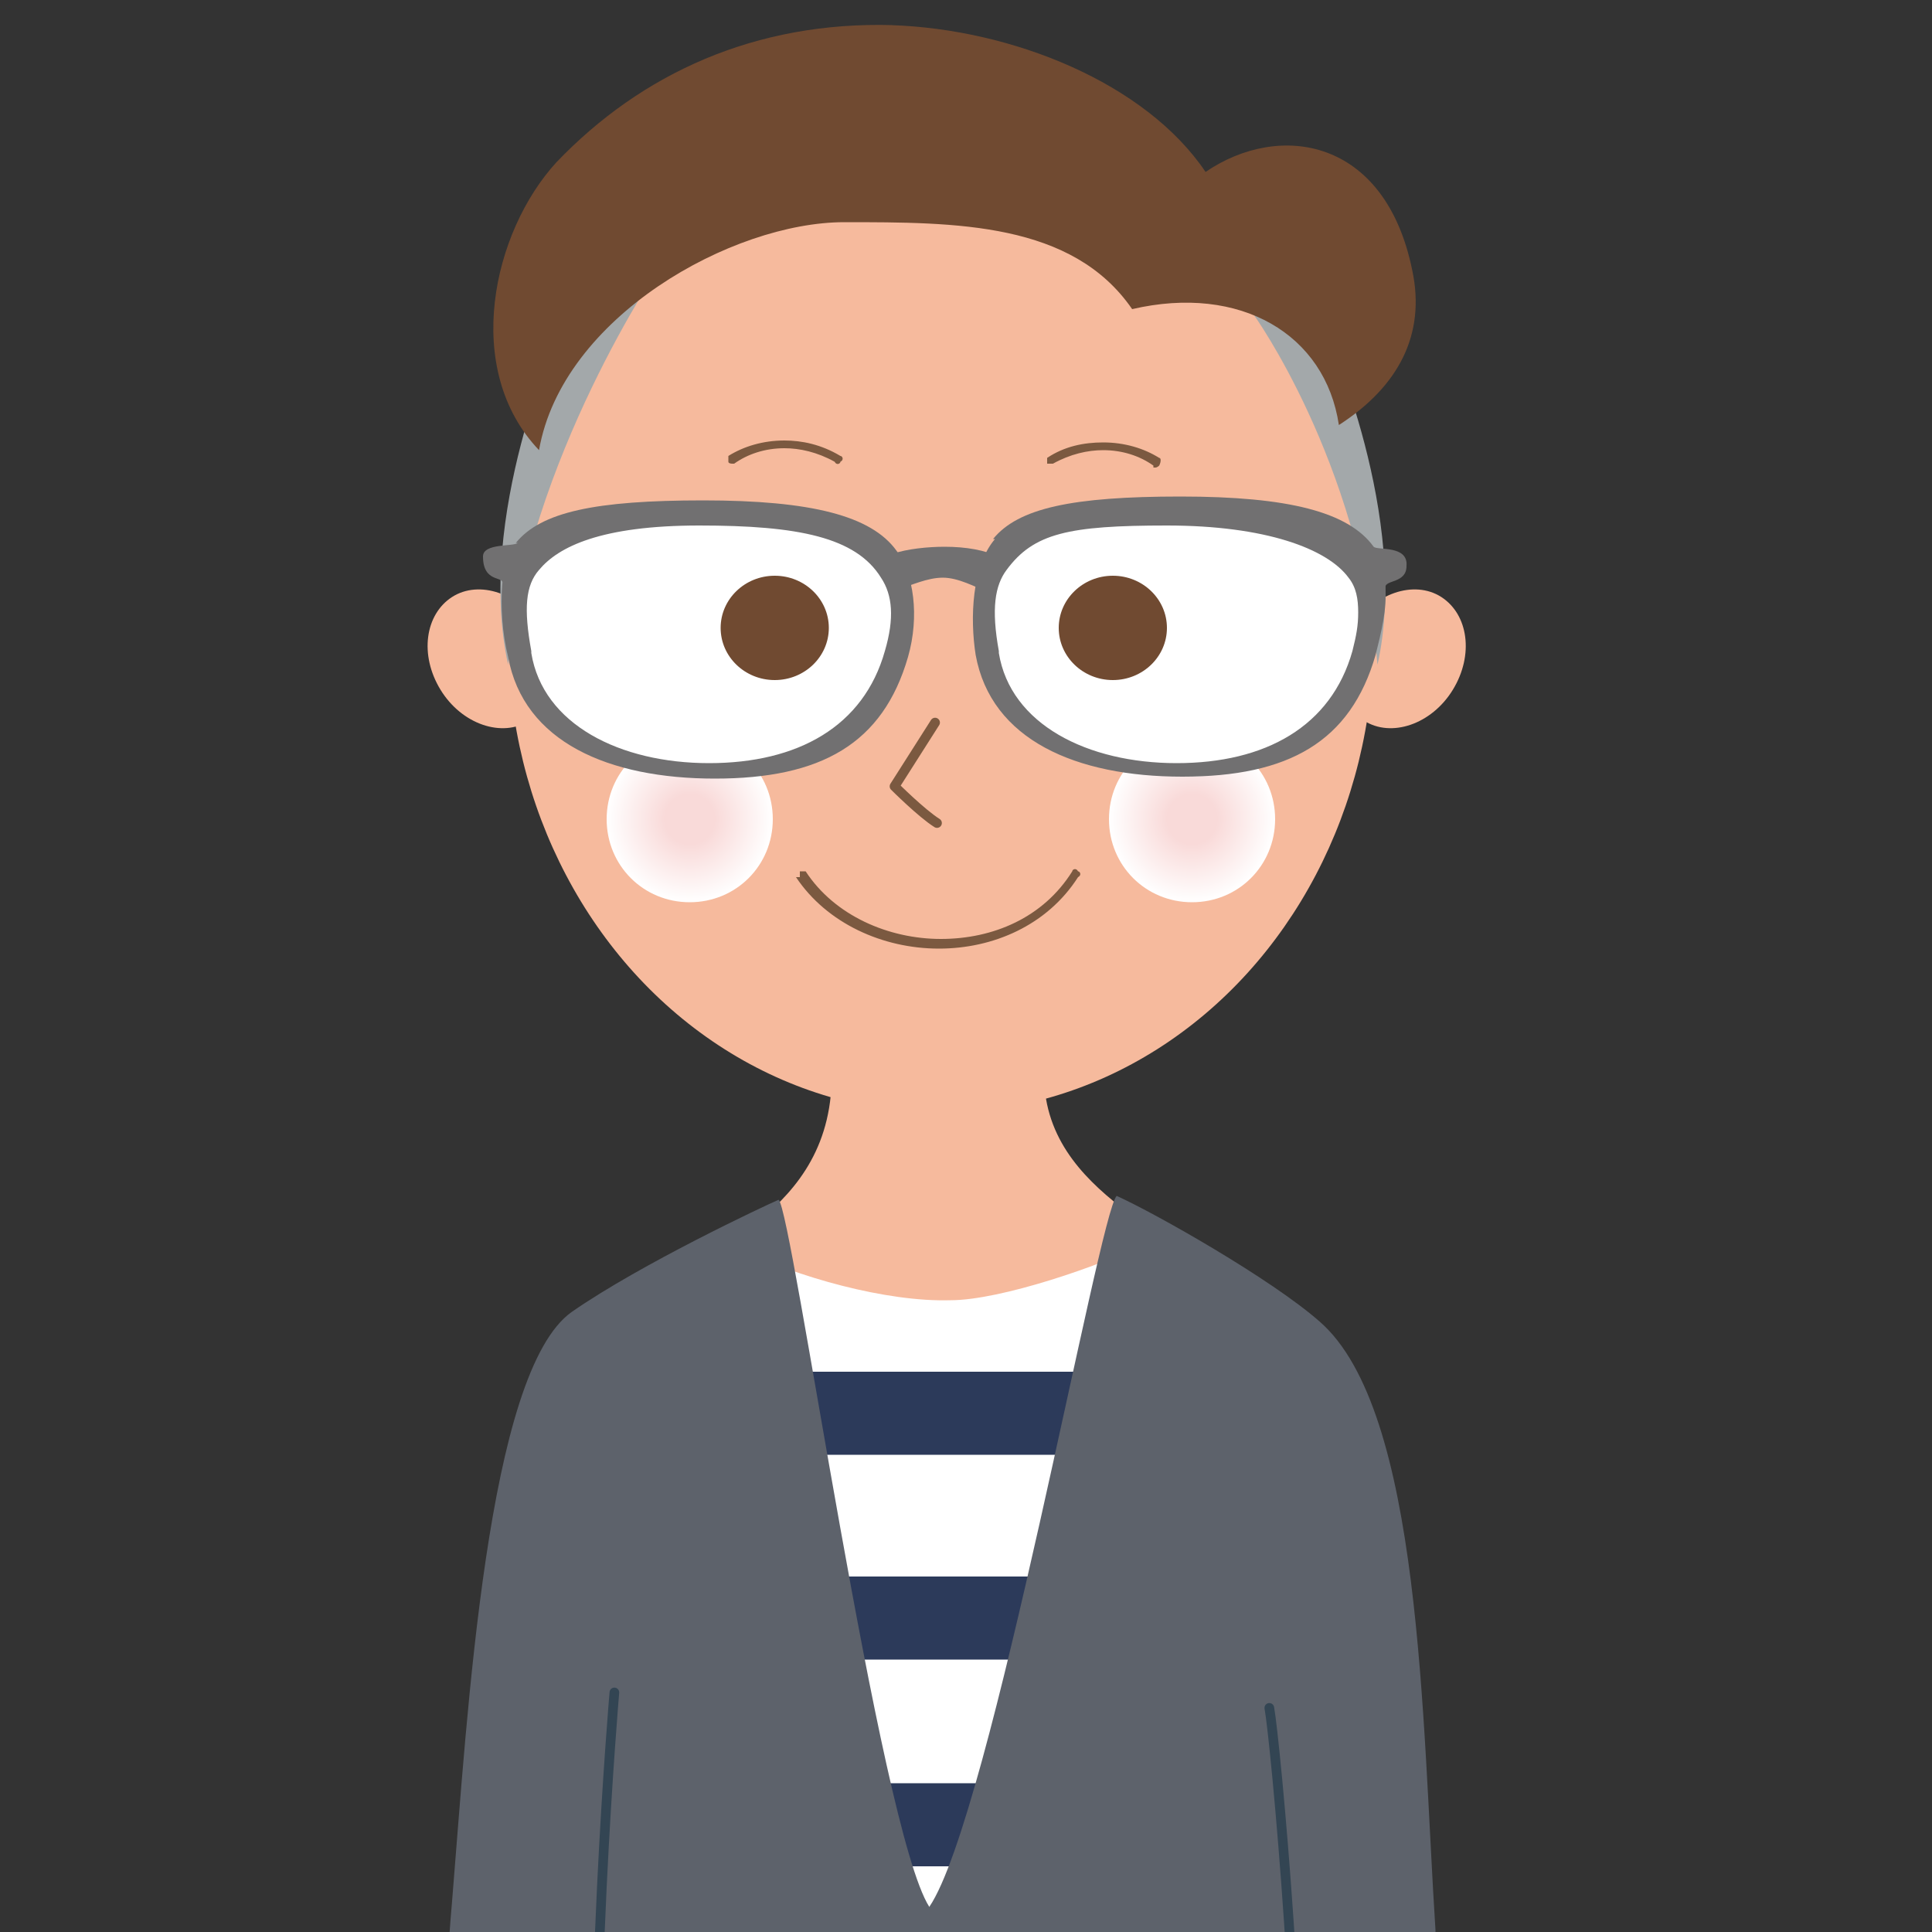
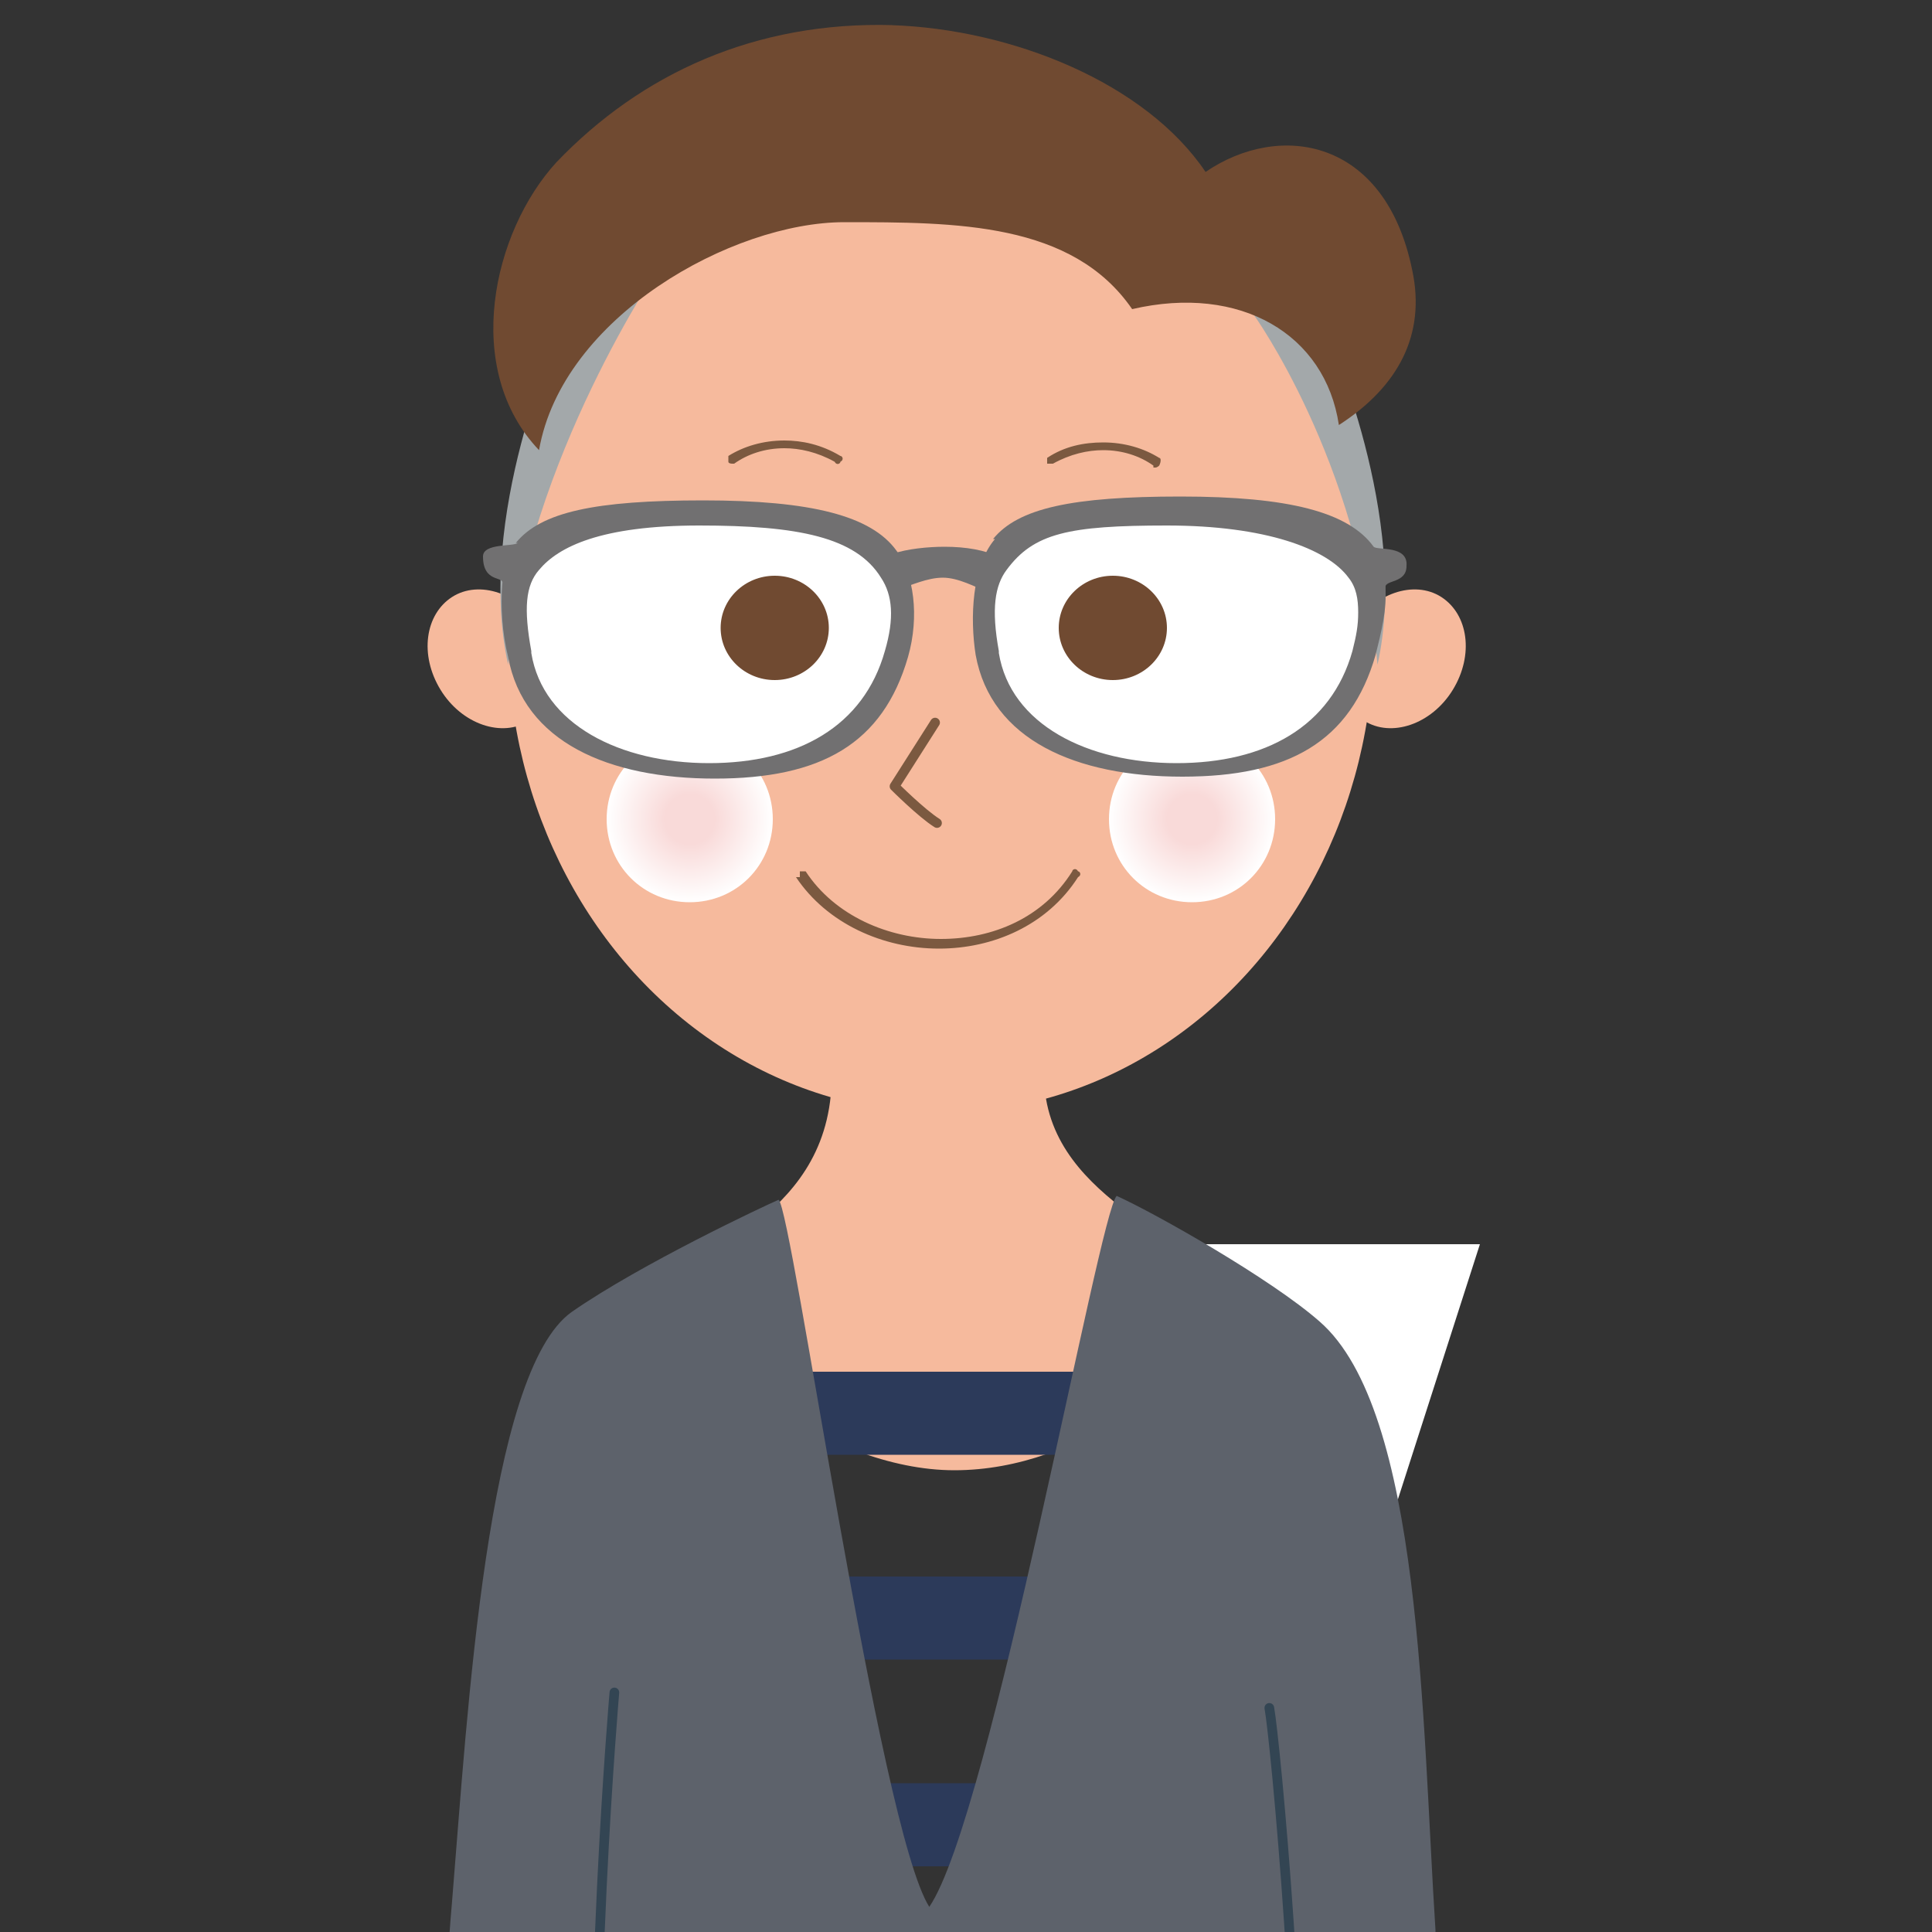
<svg xmlns="http://www.w3.org/2000/svg" xmlns:xlink="http://www.w3.org/1999/xlink" width="35.3mm" height="35.3mm" viewBox="0 0 100 100">
  <rect x="0" y="0" width="100" height="100" fill="#333333" stroke="none" />
  <defs>
    <style>.cls-1,.cls-2{fill:#fff;}.cls-3{fill:#704a31;}.cls-3,.cls-4,.cls-5,.cls-6,.cls-7,.cls-8,.cls-9,.cls-2,.cls-10,.cls-11,.cls-12,.cls-13{stroke-width:0px;}.cls-4{fill:url(#radial-gradient-2);}.cls-4,.cls-8{mix-blend-mode:multiply;}.cls-5{fill:#5d626b;}.cls-6{fill:#a3a8aa;}.cls-7{fill:#f6ba9d;}.cls-14{clip-path:url(#clippath-2);}.cls-15{isolation:isolate;}.cls-8{fill:url(#radial-gradient);}.cls-9,.cls-16,.cls-17{fill:none;}.cls-18{clip-path:url(#clippath-1);}.cls-16{stroke:#7b5940;}.cls-16,.cls-17{stroke-linecap:round;stroke-linejoin:round;stroke-width:.5px;}.cls-10{fill:#2c3a5a;}.cls-19{clip-path:url(#clippath);}.cls-11{fill:#7b5940;}.cls-20{clip-path:url(#clippath-3);}.cls-17{stroke:#334553;}.cls-12{fill:#72872d;}.cls-13{fill:#717071;}</style>
    <clipPath id="clippath">
      <rect class="cls-9" x="8.7" y="-3.4" width="80.3" height="103.8" />
    </clipPath>
    <radialGradient id="radial-gradient" cx="35.7" cy="42.4" fx="35.7" fy="42.4" r="4.3" gradientUnits="userSpaceOnUse">
      <stop offset=".3" stop-color="#f9dad9" />
      <stop offset="1" stop-color="#fff" />
    </radialGradient>
    <radialGradient id="radial-gradient-2" cx="61.7" fx="61.7" r="4.3" xlink:href="#radial-gradient" />
    <clipPath id="clippath-1">
      <path class="cls-2" d="m61,32.9c0,1.9-1.5,3.4-3.4,3.4s-3.4-1.5-3.4-3.4,1.5-3.4,3.4-3.4,3.4,1.5,3.4,3.4Z" />
    </clipPath>
    <clipPath id="clippath-2">
      <path class="cls-2" d="m43.6,32.9c0,1.9-1.5,3.4-3.4,3.4s-3.4-1.5-3.4-3.4,1.5-3.4,3.4-3.4,3.4,1.5,3.4,3.4Z" />
    </clipPath>
    <clipPath id="clippath-3">
-       <rect class="cls-9" x="9.9" y="-123.8" width="80.3" height="103.8" />
-     </clipPath>
+       </clipPath>
  </defs>
  <g class="cls-15">
    <g id="_レイヤー_1">
      <g class="cls-19">
        <ellipse class="cls-7" cx="48.7" cy="33" rx="22.4" ry="24.6" />
        <path class="cls-7" d="m49.4,76.1c6.6,0,12.7-5,13.2-8.8.4-3.1-7.7-4.6-8.5-10.7-.5-4.2-.5-5.4-.6-6.5-.2-3.6-10.1-3.4-10.1,0s-.1,3.7-.4,6.6c-.7,7.1-8.4,8-7.9,10.9.4,2.5,7.6,8.5,14.3,8.5Z" />
        <path class="cls-7" d="m28,32.5c1.1,1.8.8,3.9-.6,4.8-1.4.9-3.5.2-4.6-1.6-1.1-1.8-.8-3.9.6-4.8,1.4-.9,3.5-.2,4.6,1.6Z" />
        <path class="cls-7" d="m70,32.5c-1.1,1.8-.8,3.9.6,4.8,1.4.9,3.5.2,4.6-1.6,1.1-1.8.8-3.9-.6-4.8-1.4-.9-3.5-.2-4.6,1.6Z" />
        <path class="cls-11" d="m37.7,24c0-.1,0-.3,0-.4h0c.8-.5,1.8-.8,2.9-.8h0c.9,0,1.9.2,2.9.8h0c.1,0,.2.2,0,.3h0c0,.1-.2.2-.3,0h0c-.9-.5-1.8-.7-2.6-.7h0c-1,0-1.9.3-2.6.8h0s0,0-.1,0h0c0,0-.2,0-.2-.1h0Z" />
        <path class="cls-8" d="m40,42.4c0,2.4-1.9,4.3-4.3,4.3s-4.3-1.9-4.3-4.3,1.9-4.3,4.3-4.3,4.3,1.9,4.3,4.3Z" />
        <path class="cls-4" d="m66,42.4c0,2.4-1.9,4.3-4.3,4.3s-4.3-1.9-4.3-4.3,1.9-4.3,4.3-4.3,4.3,1.9,4.3,4.3Z" />
        <path class="cls-11" d="m41.4,45.4h0c0-.1,0-.3,0-.3h0c.1,0,.3,0,.3,0h0c1.5,2.3,4.3,3.5,7,3.5h0c2.7,0,5.3-1.1,6.8-3.5h0c0-.1.2-.2.3,0h0c.1,0,.2.2,0,.3h0c-1.6,2.5-4.4,3.7-7.2,3.7h0c-2.9,0-5.8-1.3-7.4-3.7h0Z" />
        <path class="cls-11" d="m59.7,24.1c-.7-.5-1.6-.8-2.6-.8h0c-.8,0-1.7.2-2.6.7h0c-.1,0-.3,0-.3,0h0c0-.1,0-.3,0-.3h0c.9-.6,1.9-.8,2.9-.8h0c1.1,0,2.1.3,2.9.8h0c.1,0,.1.2,0,.4h0c0,0-.1.1-.2.1h0s0,0-.1,0h0Z" />
        <path class="cls-16" d="m48.4,37.4l-2.1,3.3s1.4,1.4,2.2,1.9" />
        <path class="cls-6" d="m28.9,17.3s-4.3,9.5-2.6,17.1c1-10.6,7.9-20.7,7.9-20.7l-5.3,3.5Z" />
        <path class="cls-6" d="m68.7,17.3s4.3,9.5,2.6,17.1c-1-10.6-6.4-18.1-6.4-18.1l3.8,1Z" />
        <path class="cls-3" d="m46.2,1.3c-7.1-.2-13,2.5-17.4,7.1-3.3,3.6-4.9,10.7-.9,14.9,1.2-6.9,10-11.8,15.8-11.8s11.8,0,14.9,4.5c5.6-1.3,10,1.3,10.7,6,3.1-2,4.5-4.7,3.8-8-1.4-6.9-6.9-7.7-10.7-5.1-3.1-4.6-10-7.4-16.3-7.6Z" />
        <path class="cls-13" d="m48.9,28.3c2.2,0,4,.7,3.7,2.1-.3,1.4-2.2-.5-3.8-.5s-3.4,1.6-3.8.2c-.4-1.4,2.2-1.8,3.9-1.8Z" />
        <path class="cls-2" d="m46.5,30.1c.3.7,0,3.2,0,4-1.2,3.7-5.3,5.9-9.7,5.9s-8.7-2.2-9.5-5.2c-.2-.7-.5-5-.2-5.6,1-2.8,7.2-2.4,10.8-2.4s7.6.6,8.6,3.2Z" />
        <path class="cls-13" d="m26.8,28.1c-.2.2-1.8,0-1.8.7,0,1.4,1.1,1,1,1.4-.1,1.2,0,2.6.3,3.8.8,4.4,5.2,6.3,10.7,6.3s8.7-1.8,10-6.3h0c.6-2.1.3-4.3-.6-5.5-1.3-1.8-4.4-2.6-10-2.6s-8.4.6-9.7,2.2Zm.7,5.6c-.4-2.2-.3-3.4.4-4.2,1-1.2,3.2-2.3,8.3-2.3s8.1.6,9.4,2.7c.6.9.7,2.1.2,3.8h0c-1.1,3.9-4.5,5.8-9.1,5.8s-8.6-2-9.2-5.7Z" />
        <path class="cls-2" d="m70.5,28.8c.9,1.1,0,5.6-1,7.1-1,2-3.6,4.3-8.1,4.3s-10.3-2.3-10.3-6.1-.3-4.2.4-5.2c1.4-2,7.6-2.1,10.6-2.1s6.9.2,8.4,2Z" />
        <path class="cls-13" d="m51.5,27.9c-1.2,1.4-1.3,4.1-1,6,.8,4.4,5.2,6.3,10.7,6.3s8.7-1.8,10-6.3h0c.3-1.2.6-2.4.5-3.5,0-.4,1.1-.2,1.1-1.1.1-1.1-1.5-.8-1.7-1-1.3-1.8-4.4-2.6-10-2.6s-8.4.6-9.7,2.2Zm.2,5.8c-.4-2.2-.2-3.4.4-4.2,1.4-1.9,3.2-2.3,8.3-2.3s8.3,1.2,9.4,2.7c.4.5.5,1.1.5,1.8s-.1,1.2-.3,2c-1.1,3.9-4.5,5.8-9.1,5.8s-8.6-2-9.2-5.7Z" />
        <path class="cls-1" d="m61,32.9c0,1.9-1.5,3.4-3.4,3.4s-3.4-1.5-3.4-3.4,1.5-3.4,3.4-3.4,3.4,1.5,3.4,3.4Z" />
        <g class="cls-18">
          <ellipse class="cls-3" cx="57.6" cy="32.5" rx="2.8" ry="2.7" />
        </g>
-         <path class="cls-1" d="m43.6,32.9c0,1.9-1.5,3.4-3.4,3.4s-3.4-1.5-3.4-3.4,1.5-3.4,3.4-3.4,3.4,1.5,3.4,3.4Z" />
        <g class="cls-14">
          <ellipse class="cls-3" cx="40.1" cy="32.5" rx="2.8" ry="2.7" />
        </g>
-         <path class="cls-2" d="m57.7,123.2s3.9-60,1.5-58.8c-2.2,1.1-7.4,2.9-10,2.9-3.3.1-8-1.2-11-2.7-4.2-2.1,2.1,58.5,2.1,58.5h17.4Z" />
+         <path class="cls-2" d="m57.7,123.2s3.9-60,1.5-58.8h17.4Z" />
        <rect class="cls-10" x="33.5" y="71" width="29.2" height="4.3" />
        <rect class="cls-10" x="33.5" y="81.6" width="29.2" height="4.3" />
        <rect class="cls-10" x="33.5" y="92.3" width="29.2" height="4.3" />
        <path class="cls-5" d="m74.3,99.9c-.7-10.8-.7-26.9-6-31.5-2.5-2.2-8.5-5.6-10.5-6.5-.9.8-6.5,32.1-9.7,36.8-2.6-4.1-7.1-36.1-7.8-36.6-.7.3-7.1,3.3-10.7,5.8-4.4,3.1-5.4,20.8-6.2,30.5-.9,10.2-.1,19.3.2,23.2,2.9.8,4.4.1,7.4-.3,0-.7-.5-10.8,0-17.9.4-6-.1-5.4.4-10-.3,10.9-2.2,24.4,0,29.4,5.9.6,33.8.5,35.9.6.9-4.7.1-15.7-1.2-29.3,1,4.7.6,7.8.8,11,.4,5.2.6,13.6.3,16.6.8-.1,5.6.9,6.8.3.3-4.1.8-15.3.3-22Z" />
        <path class="cls-17" d="m31.1,115.9c-.8-10.8.7-28.3.7-28.3m35.4,29.7c.4-10.5-1.2-27.3-1.5-28.9" />
      </g>
      <g class="cls-20">
        <path class="cls-12" d="m76.1-15.3c-.2-1.3-1-1.1-1.1-3.2-.2-11.6-1.9-28.9-7.2-33.8-2.4-2.2-7.4-4-9.2-4.5.2-.4.2-.8,0-1.3,0,0,0,0,0-.1-.2-.4-1.4-4.3-2.7-2.8-.8,1-3.9,2.1-4.8,3,0,0,0,0,0,.1-.5.1-.9.4-1.1.8-.7,1.1-.6,10.6-1.3,11.7-1.3,1.8-1.9-11-2.2-11.8,0-.2-.3-.3-.7-.4,0-.1,0-.2,0-.3-.9-.9-3.8-2.1-4.6-3.1-1.3-1.5-2.7,2.6-2.9,3,0,0,0,0,0,.1-.2.4-.2.7-.2,1-1.7.5-5.3,1.7-8.6,4.2-4.4,3.4-6.4,23.8-7.3,34.1-.5,5.3-.9,2.5-1.1,4.2-.4,3-.3,3.3,1,5.2,2.9.8,5.3,1.1,8.4.7,0-.6.5-2.1.6-4.8,0-1.1-.7-.9-.7-1.4.2-4.6.8-7.2,1.2-11,.2,11.5.4,27.5.2,28,2.7.3,9.5,5.2,16.4,5.2.4,0,.7-4.9,1-4.9.4,0,.8,4.6,1.2,4.6,7.6,0,14.8-4.8,15.9-4.7.6-3.3-1-5.8-.6-27.5,1,5,.7,6,1,9.3,0,.8-.2,1.3-.2,1.9,0,1.5.2,3,.4,5.1.8-.1,7.8.1,9-.4.5-2.9.8-5.1.7-6.1Z" />
      </g>
    </g>
  </g>
</svg>